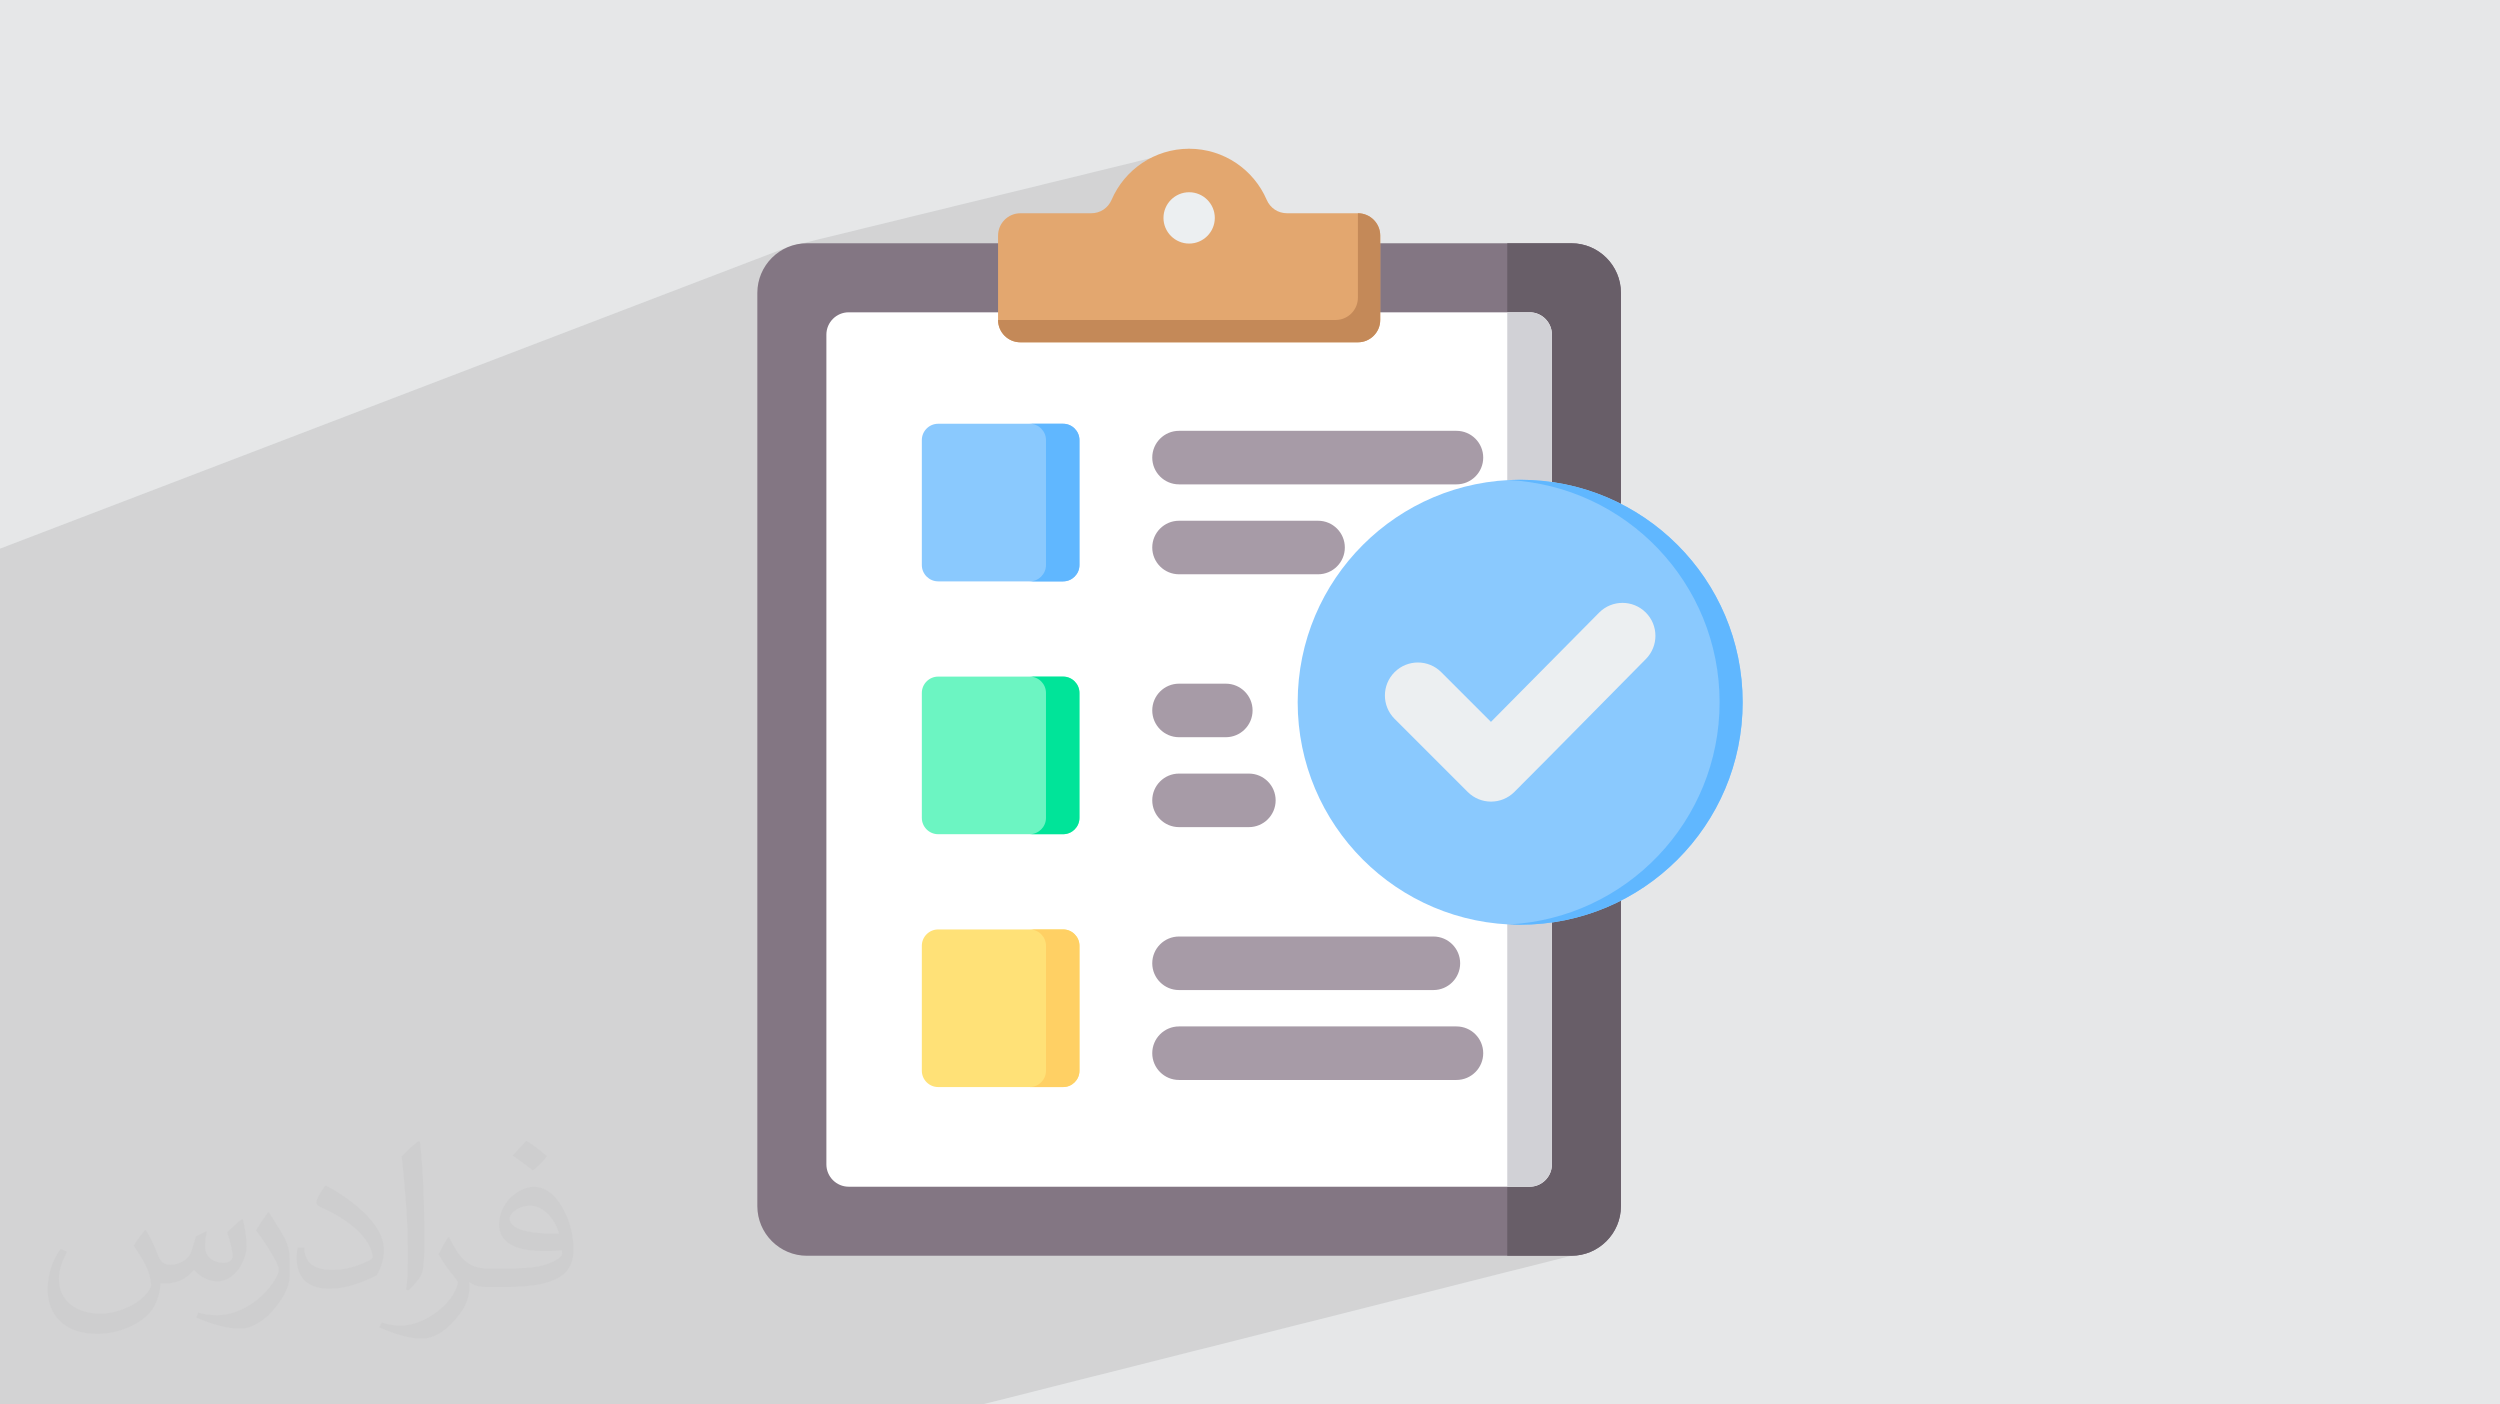
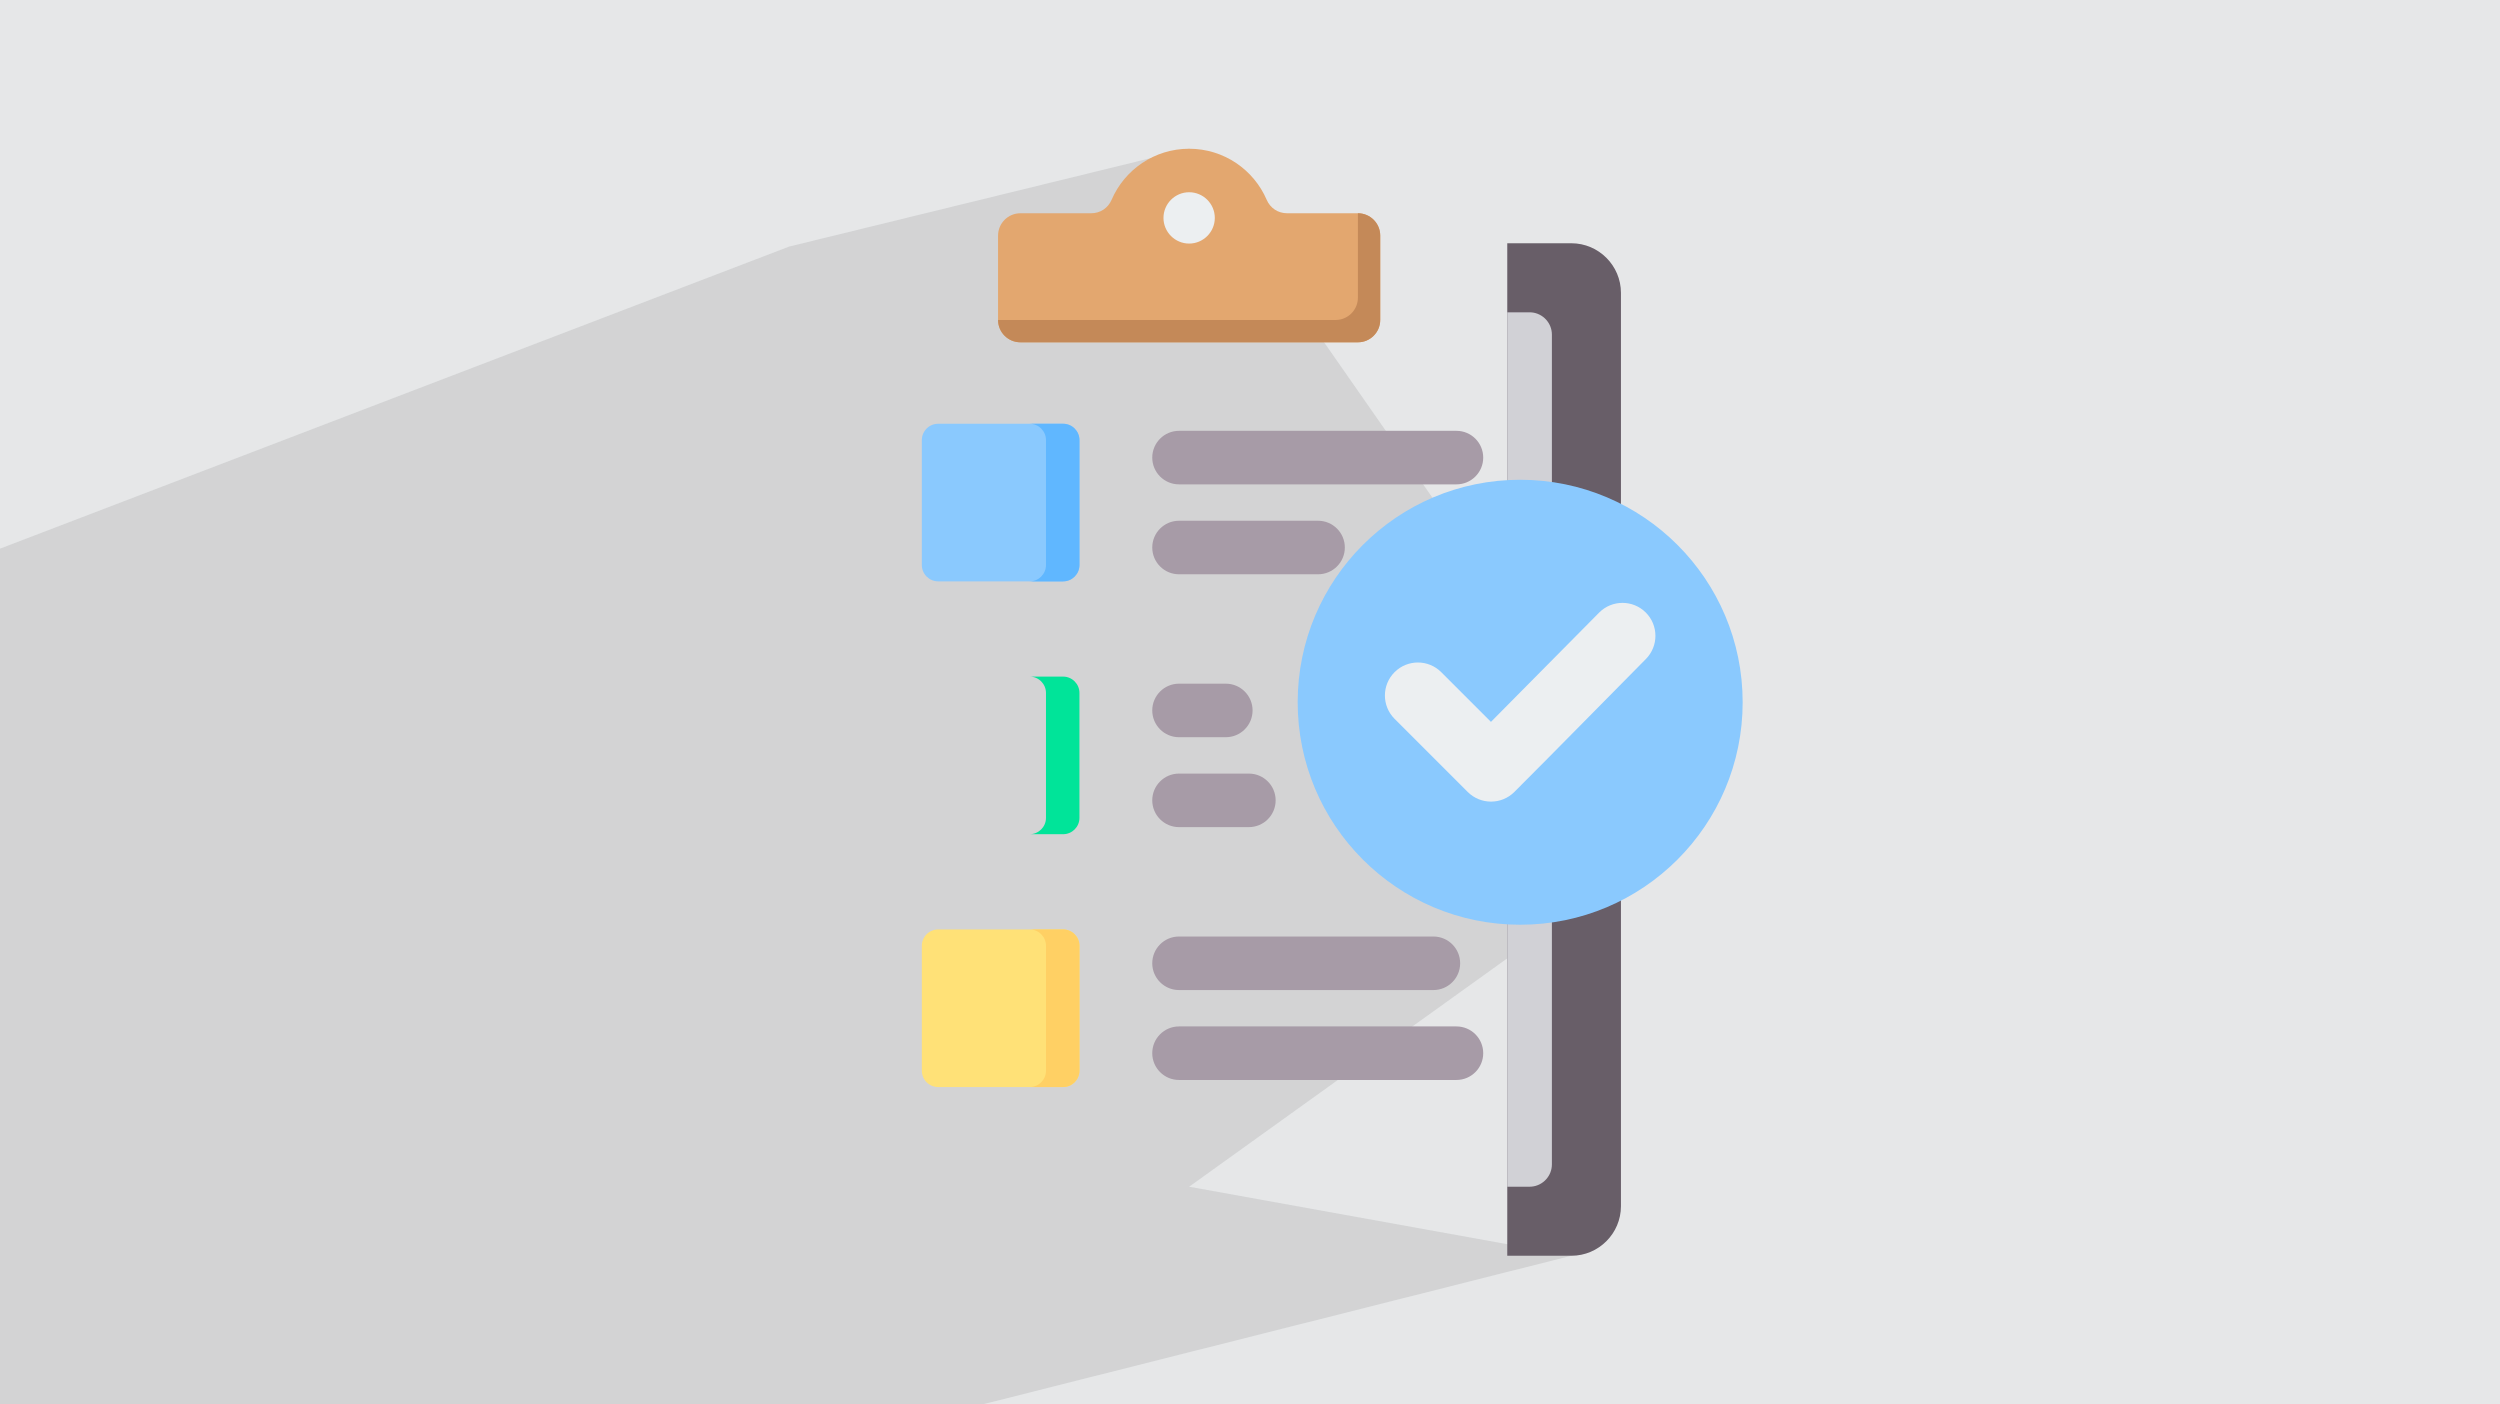
<svg xmlns="http://www.w3.org/2000/svg" xml:space="preserve" width="94.192mm" height="52.917mm" version="1.0" style="shape-rendering:geometricPrecision; text-rendering:geometricPrecision; image-rendering:optimizeQuality; fill-rule:evenodd; clip-rule:evenodd" viewBox="0 0 9404.92 5283.66" enable-background="new 0 0 512 512">
  <defs>
    <style type="text/css">
   
    .fil14 {fill:#00E499}
    .fil16 {fill:#60B7FF}
    .fil4 {fill:#685E68}
    .fil13 {fill:#6CF5C2}
    .fil3 {fill:#837683}
    .fil15 {fill:#8AC9FE}
    .fil10 {fill:#A79BA7}
    .fil8 {fill:#C48958}
    .fil6 {fill:#D1D1D6}
    .fil7 {fill:#E3A76F}
    .fil9 {fill:#ECEFF1}
    .fil12 {fill:#FFD064}
    .fil11 {fill:#FFE177}
    .fil5 {fill:white}
    .fil2 {fill:#373435;fill-opacity:0.031}
    .fil1 {fill:#2B2A29;fill-opacity:0.102}
    .fil0 {fill:#E6E7E8}
   
  </style>
  </defs>
  <g id="Layer_x0020_1">
    <polygon class="fil0" points="-0,0 9404.92,0 9404.92,5283.66 -0,5283.66 " />
    <polygon class="fil1" points="6287.86,3161.96 4473.52,4464.37 5911.22,4724.13 3694.41,5283.66 -0,5283.66 -0,2064 2969.38,927.36 4473.52,559.53 " />
-     <path class="fil2" d="M548.54 4627.69c17.95,27.21 29.6,53.36 40.96,82.43 8.45,16.91 12.93,48.09 52.57,48.09 11.61,0 28.28,-3.42 43.06,-11.61 16.63,-8.73 29.32,-21.94 35.94,-42l15.85 -53.36 38.57 -19.02 2.64 2.64c-5.27,20.09 -6.59,39.36 -6.59,54.43 0,44.63 38.57,61.56 69.22,61.56 17.95,0 34.09,-8.73 34.09,-25.11 0,-21.13 -8.98,-57.06 -20.62,-89.29 17.95,-17.95 35.94,-35.94 56.53,-50.47l3.17 1.6c8.98,38.04 14,75.56 14,100.66 0,24.57 -10.83,51.79 -19.81,69.49 -18.49,34.87 -51.25,62.62 -90.87,62.62 -30.1,0 -63.65,-15.07 -86.66,-43.06l-1.32 0c-21.66,26.96 -55.22,51.25 -108.86,51.25l-16.63 0c-2.64,35.41 -10.29,60.49 -21.94,82.95 -31.95,62.34 -126.81,106.47 -216.1,106.47 -124.17,0 -186.51,-71.59 -186.51,-166.96 0,-58.91 19.27,-113.6 48.88,-152.42l24.29 10.04c-18.49,35.41 -30.91,68.68 -30.91,101.45 0,89.29 72.66,131.83 156.4,131.83 77.68,0 173.83,-49.41 191.28,-106.72 -6.59,-62.62 -30.1,-91.93 -66.04,-148.99 10.83,-19.02 24.83,-38.04 42.28,-58.38l3.17 0 0 0 0 0 -0.02 -0.09zm1432.13 -336.04c26.15,16.39 51.79,35.66 76.87,57.85 -14,19.81 -31.45,37.79 -53.11,53.64 -25.11,-20.34 -50.19,-37.79 -75.84,-56.27 17.42,-19.55 34.62,-38.29 52.04,-55.22l0 0 0 0 0 0 0 0 0 0 0.03 0zm13.47 244.11c-42.28,0 -76.87,27.75 -76.87,48.34 0,44.13 84.53,57.85 185.72,57.31 -12.68,-51.79 -57.06,-105.68 -108.86,-105.68l0.01 0.03zm-94.86 236.19c54.96,0 103.04,-1.6 139.74,-10.83 40.96,-10.29 75.56,-30.91 75.56,-45.17 0,-3.7 0,-8.19 -1.32,-11.89 -22.98,2.11 -49.41,2.11 -72.38,2.11 -74.49,0 -131.55,-16.91 -154.02,-58.66 -5.55,-11.61 -9.51,-24.57 -9.51,-39.36 0,-40.43 17.42,-79.79 48.09,-107 25.61,-22.45 53.89,-36.44 82.67,-36.44 52.04,0 93.51,41.75 122.57,107.54 15.85,35.94 26.68,77.4 26.68,129.72 0,34.87 -9.51,64.19 -31.17,85.85 -40.43,39.11 -114.92,53.89 -229.04,53.89l-51.79 0 0 0 -13.47 0c-28.28,0 -48.62,-5.02 -64.72,-17.42l-2.64 0c0.79,6.59 1.32,12.93 1.32,19.02 0,25.61 -8.45,58.38 -25.61,84.53 -50.72,75.3 -105.68,108.04 -153.24,108.04 -48.09,0 -107,-18.49 -160.11,-42.54l9.51 -18.49c17.17,7.13 40.96,11.89 73.7,11.89 85.85,0 198.66,-82.43 212.66,-163 -3.17,-6.59 -8.98,-15.32 -17.17,-24.57 -25.11,-29.85 -40.96,-54.68 -55.75,-80.83 12.68,-25.11 24.29,-45.17 35.13,-63.4l4.49 -0.53c36.72,74.77 69.99,117.55 144.23,117.55l11.61 0 0 0 53.89 0 0 0 0 0 0 0 0 0 0 0 0.09 0.01zm-371.98 79c6.34,-34.34 6.87,-72.91 6.87,-108.86l0 -53.36c0,-99.6 -12.68,-244.36 -22.98,-338.68 17.95,-19.27 43.06,-42 62.87,-57.31l5.81 1.6c13.47,118.62 16.63,256 16.63,383.06 0,33.3 -1.32,65.79 -4.49,89.55 -1.85,30.1 -19.27,52.83 -56.53,87.7l-8.19 -3.7zm-382.8 -157.19c1.85,46.77 24.83,83.49 105.15,83.49 49.93,0 92.19,-12.93 138.96,-35.13 8.45,-3.7 12.93,-8.73 12.93,-12.93 0,-29.32 -22.45,-68.15 -60.23,-103.55 -36.72,-33.3 -85.34,-62.62 -130.76,-82.18 -15.6,-6.59 -20.62,-13.47 -20.62,-20.09 0,-13.47 17.95,-41.75 32.77,-62.09l5.02 -0.53c52.04,27.21 110.17,67.64 153.24,112.53 39.11,41.47 63.4,83.49 63.4,129.19 0,33.81 -10.29,65.51 -26.96,95.11 -57.06,28.79 -117.83,50.72 -178.06,50.72 -73.17,0 -123.1,-34.34 -123.1,-114.92 0,-8.73 0,-22.19 3.17,-39.64l25.11 0 0 0 0 0 0 0 0 0 0 0 -0.02 0zm-132.37 -132.9l45.45 73.45c16.63,27.21 32.23,56.81 32.23,103.55l0 59.7c0,48.34 -30.91,100.13 -80.83,151.38 -39.11,34.62 -73.7,49.41 -105.68,49.41 -47.55,0 -101.98,-14.79 -164.85,-41.75l7.13 -18.49c19.81,5.27 42.79,9.77 71.06,9.77 90.36,-0.53 182.8,-66.57 225.08,-147.15 5.02,-9.26 6.87,-17.95 6.87,-24.04 0,-9.26 -5.02,-19.55 -8.98,-28.79 -22.98,-43.31 -48.62,-82.95 -76.87,-119.68 14.79,-23.25 29.6,-45.7 45.7,-67.9l3.7 0.53 0 0 0 0 0 0 0 0 0 0 -0.02 0.01z" />
    <g id="_1733919575552">
      <g>
        <g>
-           <path class="fil3" d="M5911.23 915.12c102.83,0 186.71,83.86 186.71,186.71l0 3435.59c0,102.83 -83.87,186.71 -186.71,186.71l-2875.43 0c-102.83,0 -186.71,-83.87 -186.71,-186.71l0 -3435.59c0,-102.84 83.87,-186.71 186.71,-186.71l2875.43 0z" />
          <path class="fil4" d="M5670.27 4724.13l240.97 0c102.83,0 186.71,-83.88 186.71,-186.71l0 -3435.59c0,-102.84 -83.88,-186.71 -186.71,-186.71l-240.97 0 0 3809z" />
-           <path class="fil5" d="M5754.23 1174.87l-2561.43 0c-46.24,0 -83.96,37.71 -83.96,83.96l0 3121.58c0,46.25 37.71,83.96 83.96,83.96l2561.43 0c46.24,0 83.96,-37.71 83.96,-83.96l0 -3121.59c0.01,-46.24 -37.71,-83.96 -83.96,-83.96l0 0.01z" />
          <path class="fil6" d="M5670.27 4464.38l83.96 0c2.65,0 5.26,-0.12 7.85,-0.37 42.59,-3.97 76.11,-39.99 76.11,-83.59l0 -3121.59c0,-43.6 -33.53,-79.62 -76.11,-83.59 -2.59,-0.24 -5.2,-0.37 -7.85,-0.37l-83.96 0.01 0 3289.51z" />
          <path class="fil7" d="M3838.62 802.26l266.14 0c34.27,0 63.56,-19.27 77.11,-50.75 48.63,-112.91 160.9,-191.97 291.64,-191.97 130.74,0 243.01,79.06 291.65,191.97 13.55,31.48 42.85,50.75 77.11,50.75l266.15 0c46.24,0 83.96,37.72 83.96,83.96l0 317.54c0,46.25 -37.71,83.96 -83.96,83.96l-1269.8 0c-46.24,0 -83.96,-37.71 -83.96,-83.96l0 -317.54c0,-46.24 37.72,-83.96 83.96,-83.96l0 0z" />
          <path class="fil8" d="M5024.44 1203.76l-1269.79 0c0,46.25 37.72,83.96 83.96,83.96l1269.79 0c46.24,0 83.96,-37.71 83.96,-83.96l0 -28.9 0 -259.74 0 -28.91c0,-46.24 -37.71,-83.96 -83.97,-83.96l0 112.86 0 204.67c0,21.04 -7.8,40.31 -20.66,55.07 -15.42,17.7 -38.08,28.91 -63.28,28.91l-0.01 0z" />
          <path class="fil9" d="M4473.51 916.3c53.19,0 96.56,-43.37 96.56,-96.55 0,-53.19 -43.38,-96.56 -96.56,-96.56 -53.18,0 -96.55,43.37 -96.55,96.56 0,53.18 43.38,96.55 96.55,96.55z" />
          <path class="fil10" d="M4435.45 3724.55c-55.61,0 -100.7,-45.08 -100.7,-100.7 0,-55.62 45.09,-100.7 100.7,-100.7l956.9 0c55.62,0 100.7,45.08 100.7,100.7 0,55.62 -45.08,100.7 -100.7,100.7l-956.9 0zm0 -1902.38c-55.61,0 -100.7,-45.09 -100.7,-100.7 0,-55.62 45.09,-100.71 100.7,-100.71l1043.67 0c55.62,0 100.71,45.09 100.71,100.71 0,55.62 -45.09,100.7 -100.71,100.7l-1043.67 0zm0 338.27c-55.61,0 -100.7,-45.09 -100.7,-100.71 0,-55.62 45.09,-100.7 100.7,-100.7l523.07 0c55.62,0 100.71,45.08 100.71,100.7 0,55.62 -45.09,100.71 -100.71,100.71l-523.07 0zm0 612.92c-55.61,0 -100.7,-45.09 -100.7,-100.71 0,-55.62 45.09,-100.7 100.7,-100.7l176.01 0c55.62,0 100.7,45.08 100.7,100.7 0,55.62 -45.09,100.71 -100.7,100.71l-176.01 0zm0 338.26c-55.61,0 -100.7,-45.08 -100.7,-100.7 0,-55.62 45.09,-100.7 100.7,-100.7l262.76 0.01c55.62,0 100.7,45.08 100.7,100.7 0,55.62 -45.08,100.7 -100.7,100.7l-262.76 -0.01zm0 951.19c-55.61,0 -100.7,-45.09 -100.7,-100.71 0,-55.62 45.09,-100.7 100.7,-100.7l1043.66 0c55.62,0 100.7,45.09 100.7,100.7 0,55.62 -45.08,100.71 -100.7,100.71l-1043.66 0z" />
          <path class="fil11" d="M3529.29 3496.53l470.16 0c33.76,0 61.38,27.62 61.38,61.38l0 470.16c0,33.76 -27.62,61.38 -61.38,61.38l-470.16 -0.01c-33.76,0 -61.38,-27.61 -61.38,-61.38l0 -470.15c0.01,-33.76 27.63,-61.38 61.38,-61.38l0 0z" />
          <path class="fil12" d="M3873.57 3496.53l125.89 0c33.76,0 61.38,27.62 61.38,61.38l0 470.16c0,33.75 -27.62,61.38 -61.38,61.38l-125.89 -0.01c33.75,0 61.38,-27.61 61.38,-61.38l0 -470.15c0,-33.76 -27.62,-61.38 -61.38,-61.38l0 0z" />
-           <path class="fil13" d="M3529.29 2545.34l470.16 0c33.76,0 61.38,27.62 61.38,61.38l0 470.15c0,33.76 -27.62,61.37 -61.38,61.37l-470.16 0c-33.76,0 -61.38,-27.61 -61.38,-61.37l0 -470.15c0.01,-33.75 27.63,-61.38 61.38,-61.38z" />
          <path class="fil14" d="M3873.57 2545.34l125.89 0c33.76,0 61.38,27.62 61.38,61.38l0 470.15c0,33.76 -27.62,61.38 -61.38,61.38l-125.89 0c33.75,0 61.38,-27.62 61.38,-61.38l0 -470.16c0,-33.75 -27.62,-61.38 -61.38,-61.38l0 0.01z" />
          <path class="fil15" d="M3529.29 1594.15l470.16 0c33.76,0 61.38,27.62 61.38,61.38l0 470.16c0,33.76 -27.62,61.38 -61.38,61.38l-470.16 0c-33.76,0 -61.38,-27.62 -61.38,-61.38l0 -470.16c0.01,-33.76 27.63,-61.38 61.38,-61.38l0 0z" />
          <path class="fil16" d="M3873.57 1594.15l125.89 0c33.76,0 61.38,27.62 61.38,61.38l0 470.16c0,33.76 -27.62,61.38 -61.38,61.38l-125.89 0c33.75,0 61.38,-27.62 61.38,-61.38l0 -470.16c0,-33.76 -27.62,-61.38 -61.38,-61.38l0 0z" />
        </g>
        <g>
          <circle class="fil15" cx="5718.82" cy="2641.83" r="836.99" />
-           <path class="fil16" d="M5718.83 1804.85c462.25,0 836.98,374.73 836.98,836.99 0,462.25 -374.72,836.99 -836.98,836.99 -14.55,0 -29.02,-0.38 -43.38,-1.12 442.09,-22.58 793.61,-388.17 793.61,-835.87 0,-447.7 -351.51,-813.3 -793.61,-835.87 14.37,-0.74 28.84,-1.12 43.38,-1.12z" />
          <path class="fil9" d="M5608.9 2715.66l406.98 -411.04c48.18,-48.66 126.77,-48.8 175.28,-0.55 48.5,48.23 48.66,126.61 0.54,175.17 -165.04,166.57 -328.95,334.22 -494.75,500.02 -48.47,48.47 -127.1,48.47 -175.56,0l-275.07 -275.07c-48.48,-48.47 -48.48,-127.1 0,-175.55 48.47,-48.48 127.1,-48.48 175.57,0l187.01 187.02z" />
        </g>
      </g>
    </g>
  </g>
</svg>